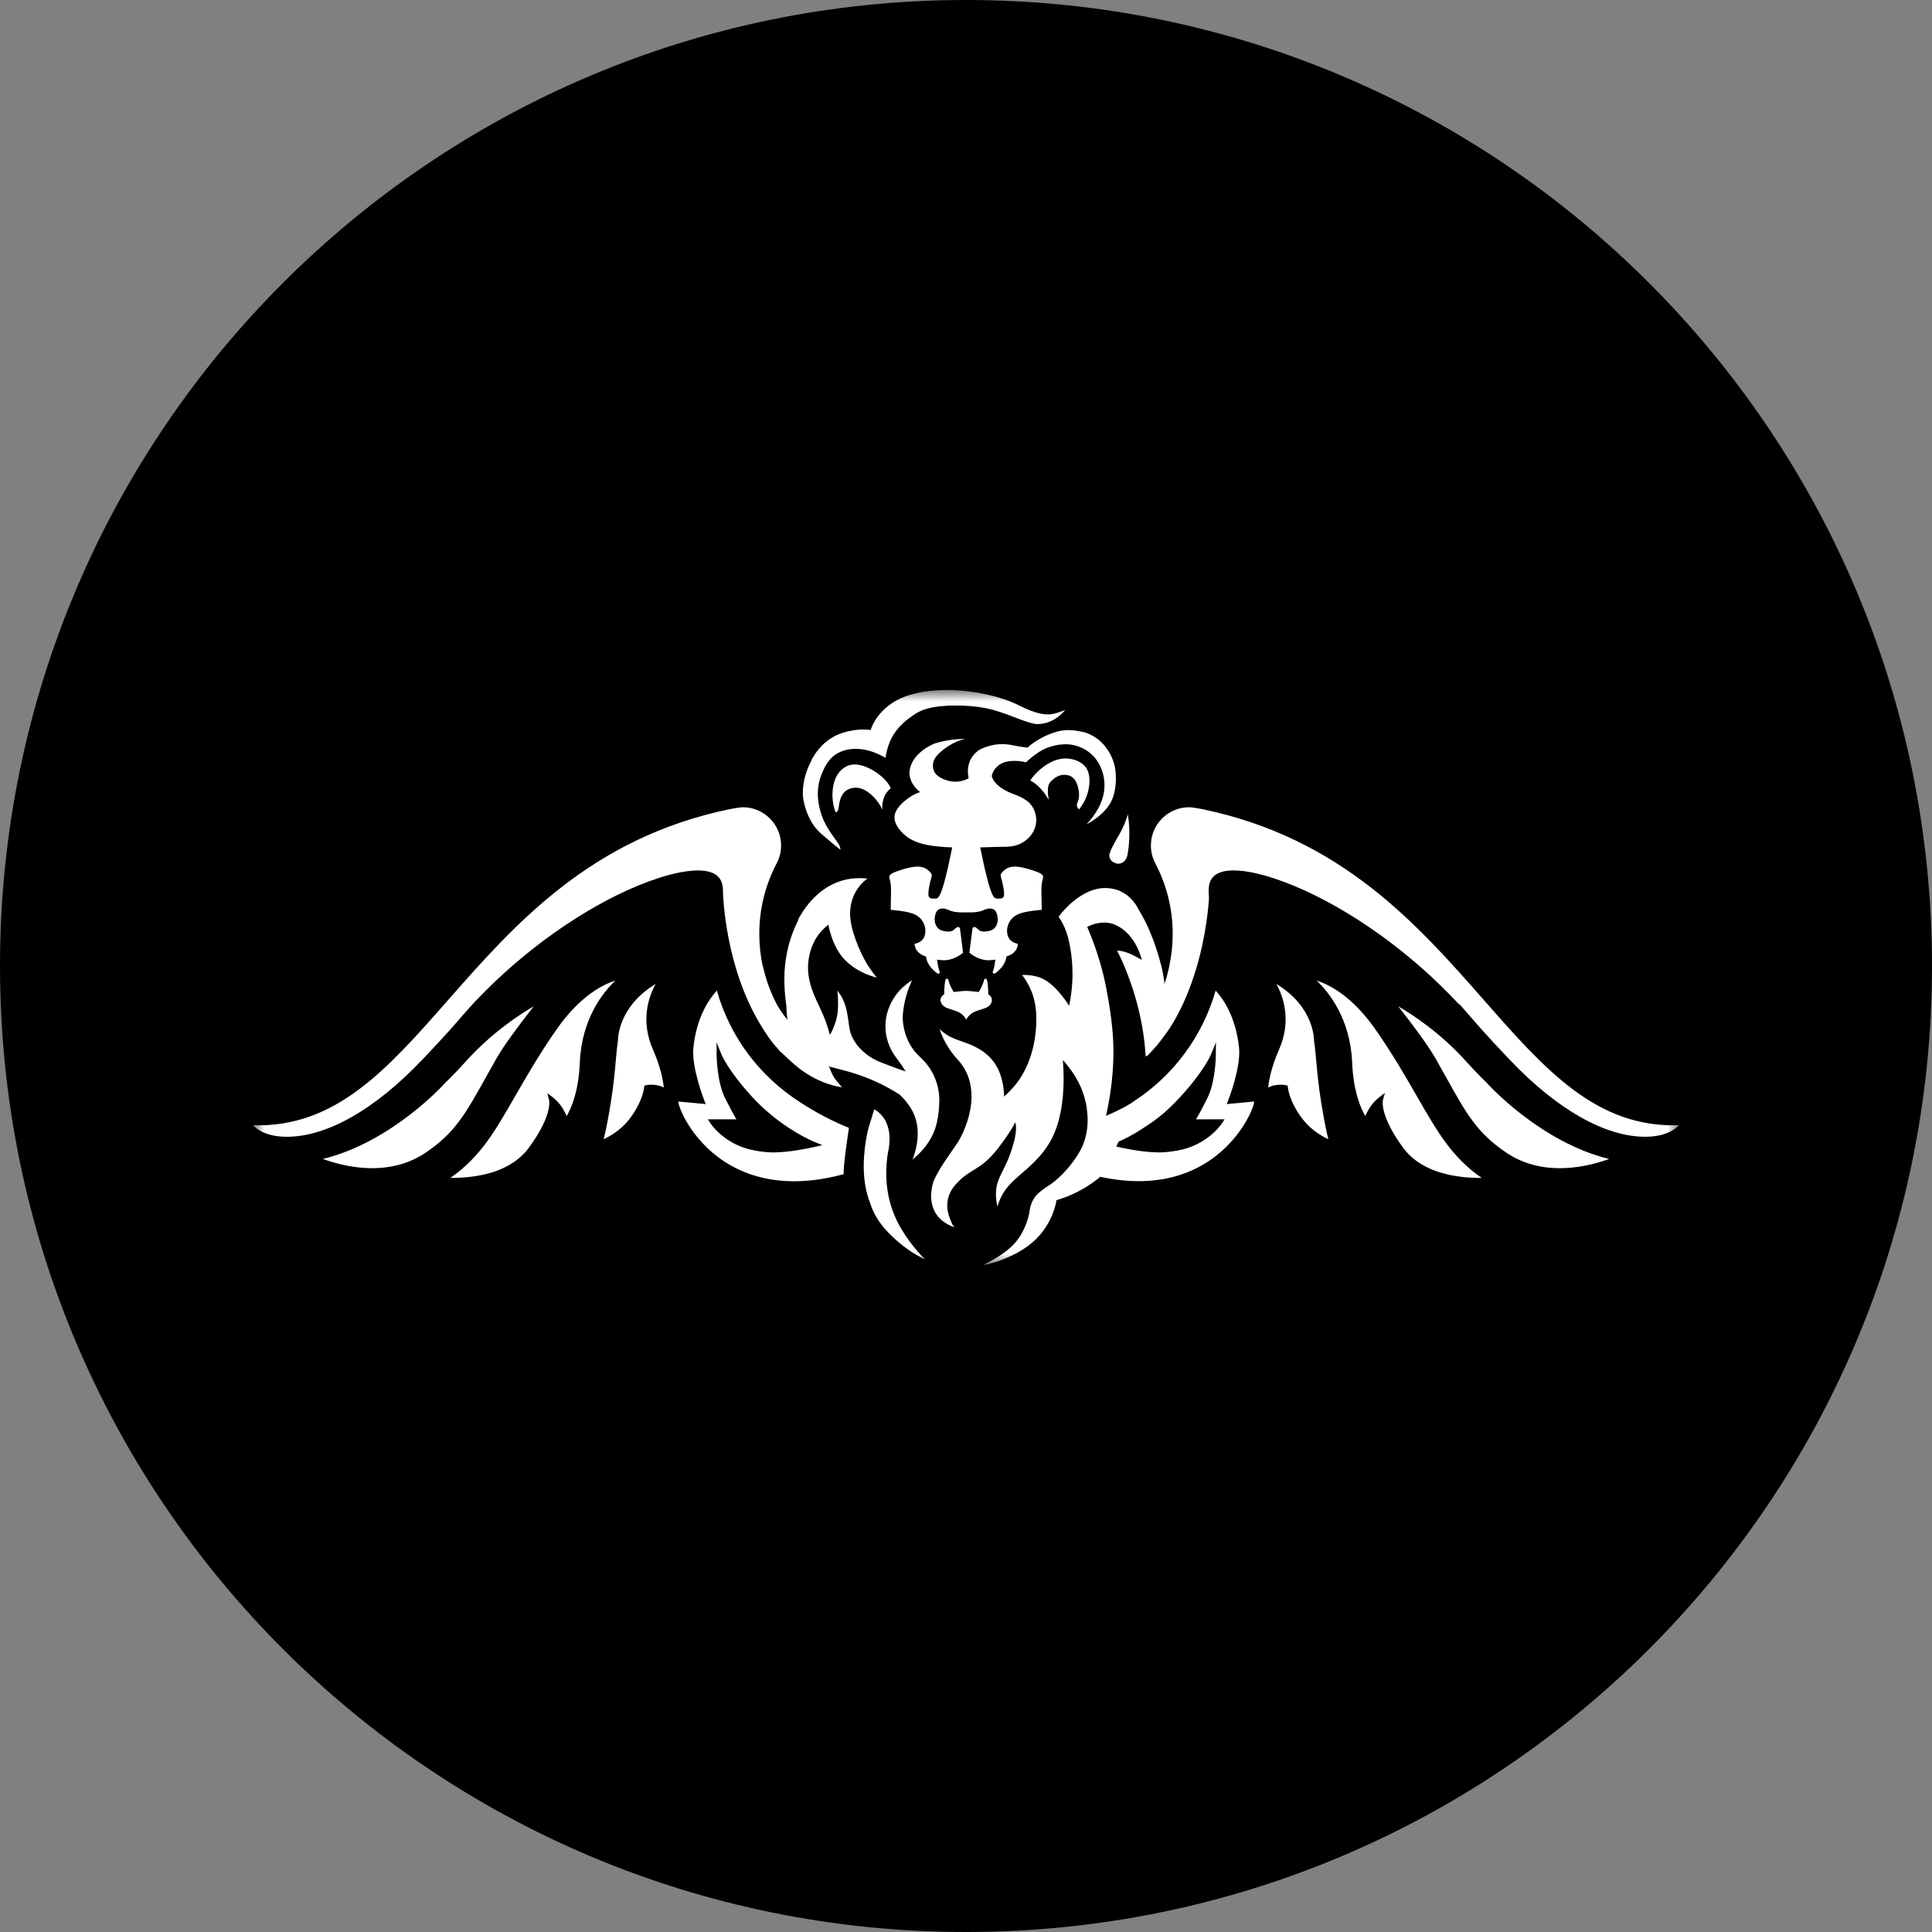
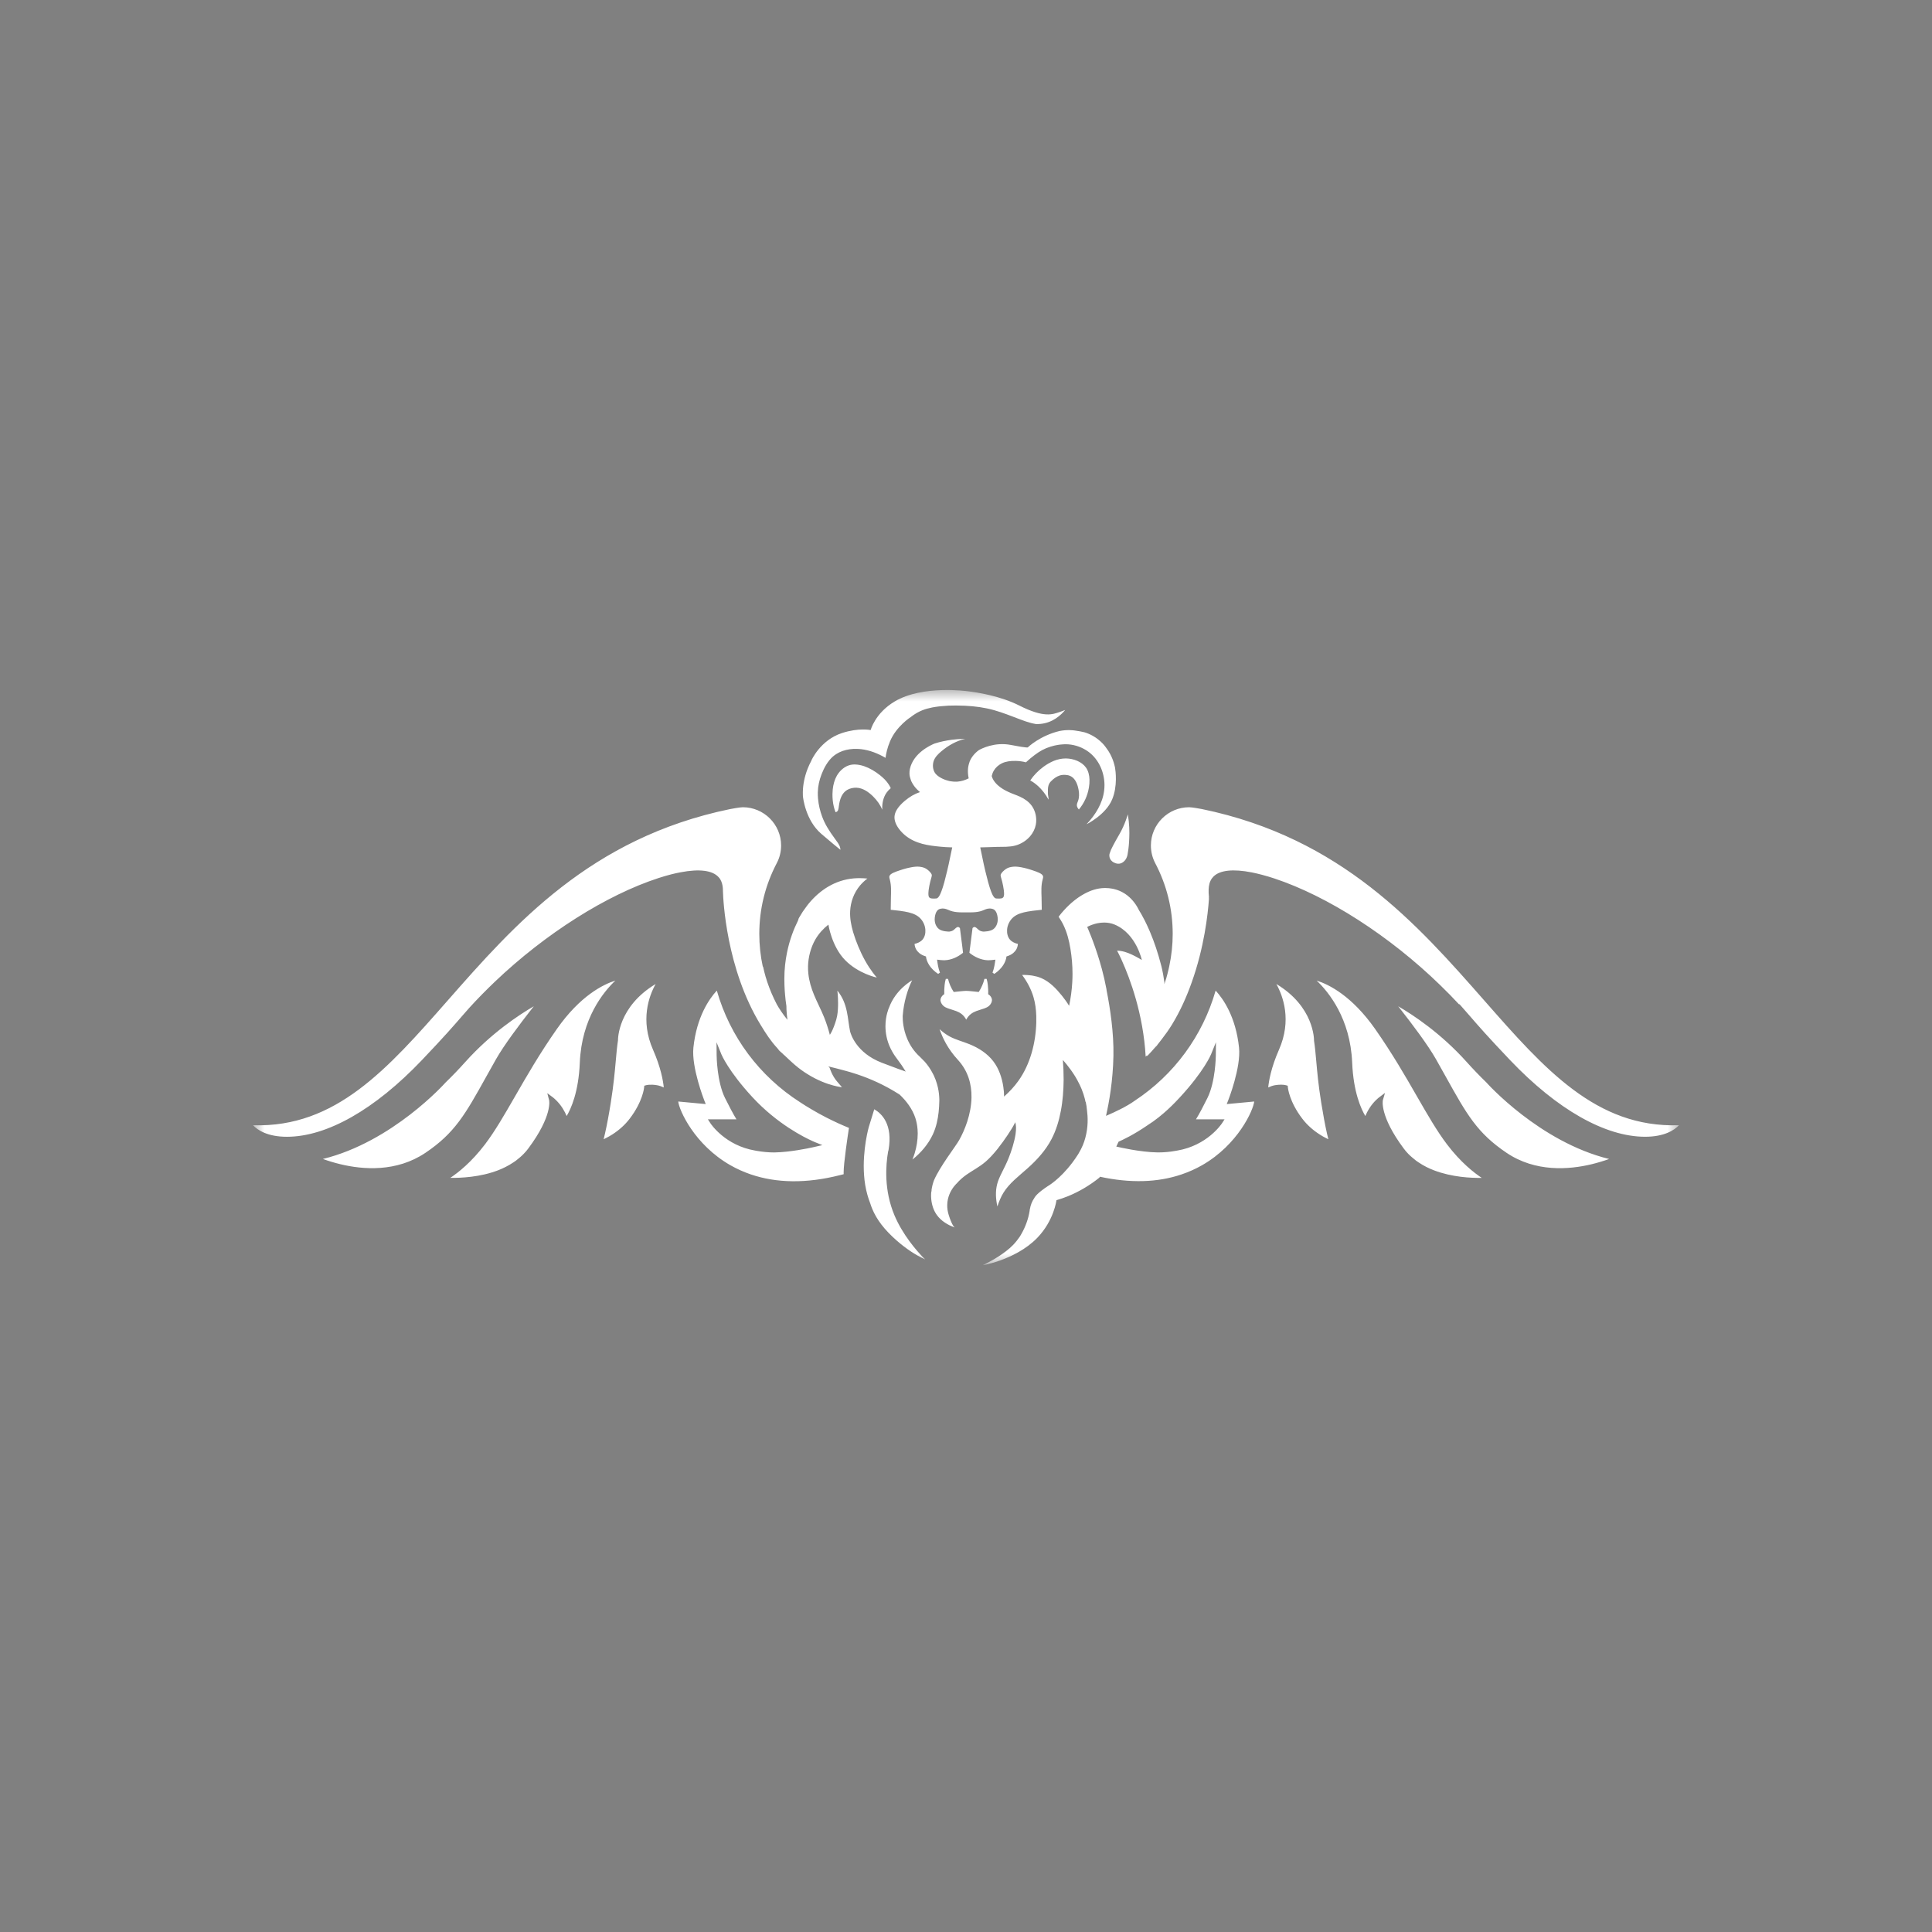
<svg xmlns="http://www.w3.org/2000/svg" width="84" height="84" viewBox="0 0 84 84" fill="none">
  <rect x="0" y="0" width="84" height="84" fill="#808080" stroke="none" />
  <g id="Group 8">
-     <path id="Oval" d="M42 84C65.196 84 84 65.196 84 42C84 18.804 65.196 0 42 0C18.804 0 0 18.804 0 42C0 65.196 18.804 84 42 84Z" fill="black" />
    <g id="Group 3">
      <mask id="mask0" mask-type="alpha" maskUnits="userSpaceOnUse" x="11" y="30" width="62" height="25">
        <path id="Clip 2" fill-rule="evenodd" clip-rule="evenodd" d="M11 30H73V55H11V30Z" fill="white" />
      </mask>
      <g mask="url(#mask0)">
        <path id="Fill 1" fill-rule="evenodd" clip-rule="evenodd" d="M57.444 47.941C57.319 47.163 57.269 46.591 57.228 46.131C57.199 45.807 57.175 45.526 57.132 45.252C57.132 45.172 57.129 43.766 55.494 42.783C55.787 43.313 56.171 44.362 55.607 45.642C55.266 46.415 55.167 46.998 55.14 47.281C55.223 47.241 55.328 47.201 55.437 47.182C55.535 47.166 55.62 47.16 55.69 47.16C55.826 47.16 55.904 47.182 55.917 47.185L55.988 47.206L55.995 47.281C55.995 47.287 56.049 47.891 56.625 48.643C56.825 48.904 57.077 49.132 57.374 49.322C57.423 49.354 57.471 49.382 57.514 49.408C57.565 49.436 57.612 49.461 57.655 49.483L57.714 49.512C57.728 49.518 57.741 49.525 57.754 49.531C57.737 49.464 57.716 49.38 57.693 49.277C57.611 48.909 57.527 48.459 57.444 47.941ZM48.534 49.851L48.599 49.865C48.638 49.874 49.57 50.093 50.323 50.105C50.34 50.105 50.357 50.105 50.375 50.105C50.597 50.105 50.857 50.083 51.083 50.042L51.183 50.025C52.489 49.804 53.108 48.873 53.133 48.834L53.242 48.666H51.999C52.141 48.44 52.334 48.065 52.497 47.739C52.847 47.034 52.862 45.933 52.862 45.887L52.867 45.316L52.652 45.845C52.65 45.852 52.351 46.571 51.306 47.703C51.111 47.914 50.571 48.498 49.885 48.929C49.28 49.346 48.787 49.572 48.635 49.638C48.602 49.708 48.568 49.779 48.534 49.851ZM73 48.923C72.799 49.135 72.368 49.424 71.527 49.424C69.788 49.424 67.703 48.241 65.656 46.092C64.651 45.036 64.196 44.507 64.191 44.501C64.092 44.389 63.993 44.276 63.893 44.158L63.454 43.658L63.439 43.67C63.182 43.393 62.913 43.118 62.619 42.833C60.421 40.695 57.721 38.96 55.401 38.192C55.225 38.134 55.049 38.082 54.861 38.032C54.711 37.993 54.565 37.958 54.428 37.931C53.613 37.771 53.035 37.833 52.759 38.112C52.735 38.137 52.713 38.163 52.696 38.186L52.678 38.209C52.661 38.235 52.647 38.262 52.633 38.289C52.559 38.443 52.544 38.619 52.549 38.814C52.552 38.874 52.557 38.934 52.563 39C52.562 39.011 52.561 39.025 52.56 39.037C52.561 39.052 52.562 39.066 52.563 39.081C52.516 39.762 52.354 41.2 51.812 42.716C51.593 43.335 51.314 43.964 50.951 44.555C50.819 44.77 50.669 44.98 50.509 45.187C50.475 45.23 50.441 45.274 50.407 45.318C50.373 45.36 50.342 45.403 50.307 45.445C50.306 45.453 50.304 45.462 50.303 45.469H50.288C50.288 45.469 50.264 45.495 50.225 45.535C50.112 45.666 49.996 45.796 49.872 45.921L49.873 45.884C49.868 45.888 49.864 45.892 49.86 45.896C49.848 45.907 49.837 45.918 49.825 45.928C49.821 45.933 49.817 45.937 49.812 45.941C49.707 44.067 49.117 42.519 48.789 41.79C48.773 41.753 48.757 41.715 48.741 41.68C48.706 41.605 48.672 41.536 48.639 41.469C48.596 41.386 48.569 41.336 48.569 41.336C48.579 41.336 48.587 41.335 48.597 41.335C48.603 41.335 48.609 41.336 48.616 41.336C48.624 41.336 48.633 41.337 48.643 41.337C48.657 41.339 48.671 41.34 48.686 41.341C48.697 41.343 48.706 41.343 48.718 41.345C48.736 41.347 48.756 41.351 48.775 41.355C48.785 41.357 48.795 41.359 48.806 41.361C48.837 41.367 48.87 41.376 48.906 41.386C48.907 41.386 48.908 41.386 48.909 41.387C48.956 41.401 49.006 41.418 49.062 41.44C49.264 41.519 49.477 41.638 49.641 41.736V41.736L49.644 41.738C49.644 41.738 49.639 41.713 49.628 41.673C49.621 41.648 49.612 41.616 49.6 41.578C49.565 41.467 49.505 41.306 49.413 41.129C49.237 40.791 48.941 40.4 48.465 40.2C48.426 40.185 48.388 40.171 48.35 40.159C48.338 40.156 48.325 40.154 48.313 40.15C48.287 40.144 48.262 40.137 48.236 40.132C48.222 40.129 48.206 40.127 48.192 40.126C48.169 40.122 48.147 40.118 48.125 40.117C48.109 40.114 48.093 40.114 48.078 40.114C48.057 40.112 48.037 40.111 48.016 40.111C48.006 40.111 47.996 40.112 47.987 40.112C47.949 40.112 47.911 40.114 47.875 40.118C47.865 40.119 47.854 40.12 47.845 40.121C47.803 40.126 47.762 40.132 47.723 40.14C47.716 40.141 47.71 40.143 47.704 40.144C47.67 40.151 47.638 40.159 47.608 40.167C47.598 40.17 47.59 40.172 47.582 40.175C47.548 40.185 47.516 40.195 47.487 40.206C47.483 40.207 47.48 40.209 47.475 40.209C47.449 40.219 47.426 40.229 47.404 40.238C47.397 40.24 47.392 40.243 47.387 40.245C47.364 40.255 47.344 40.264 47.328 40.272L47.325 40.273C47.309 40.281 47.297 40.287 47.287 40.293C47.284 40.294 47.283 40.295 47.281 40.296C47.275 40.299 47.269 40.302 47.269 40.302C47.269 40.303 47.551 40.919 47.815 41.806C47.827 41.847 47.839 41.891 47.85 41.932L47.851 41.932C47.851 41.932 47.86 41.962 47.874 42.016C47.885 42.053 47.895 42.088 47.906 42.126C47.981 42.404 48.05 42.702 48.108 43.012C48.108 43.016 48.11 43.03 48.112 43.055C48.267 43.833 48.429 44.904 48.41 45.903C48.389 46.992 48.223 47.926 48.087 48.516C48.487 48.346 48.988 48.108 49.333 47.86C49.334 47.859 49.334 47.858 49.335 47.858C51.048 46.731 52.291 45.035 52.853 43.069C53.182 43.425 53.73 44.206 53.871 45.548C53.962 46.41 53.407 47.825 53.401 47.839L53.336 48.004L54.531 47.892C54.492 48.265 53.83 49.767 52.264 50.662C51.987 50.82 51.689 50.954 51.379 51.059C50.336 51.416 49.139 51.448 47.823 51.162C47.814 51.175 47.806 51.189 47.797 51.203C47.387 51.532 46.929 51.806 46.439 52.007C46.273 52.074 46.105 52.132 45.933 52.182C45.933 52.182 45.827 53.066 45.098 53.82C44.123 54.829 42.487 55.062 42.773 54.987C42.773 54.987 42.773 54.987 42.773 54.986V54.987C42.773 54.987 42.805 54.972 42.858 54.946C43.077 54.836 43.67 54.518 44.049 54.127C44.157 54.015 44.253 53.892 44.338 53.768C44.357 53.738 44.374 53.708 44.391 53.679C44.495 53.501 44.572 53.331 44.627 53.178C44.662 53.082 44.69 52.993 44.71 52.915C44.766 52.702 44.776 52.565 44.776 52.565L44.779 52.567C44.807 52.396 44.871 52.228 44.976 52.08C44.977 52.077 44.979 52.071 44.98 52.069C45.032 51.978 45.152 51.87 45.27 51.776C45.32 51.736 45.37 51.7 45.414 51.668C45.493 51.612 45.552 51.574 45.554 51.573C45.554 51.571 45.554 51.57 45.555 51.569V51.572C45.555 51.572 46.071 51.285 46.63 50.541C46.712 50.431 46.796 50.311 46.879 50.18C46.891 50.161 46.901 50.141 46.912 50.121C47.041 49.907 47.128 49.692 47.185 49.483C47.321 48.992 47.297 48.547 47.262 48.288C47.252 48.155 47.232 48.024 47.203 47.897L47.198 47.92C47.189 47.876 47.181 47.832 47.17 47.787C47.153 47.717 47.132 47.647 47.109 47.576C47.087 47.506 47.061 47.437 47.033 47.367C47.005 47.295 46.97 47.223 46.937 47.152C46.905 47.086 46.872 47.022 46.84 46.963C46.816 46.921 46.793 46.879 46.769 46.838C46.756 46.817 46.744 46.797 46.731 46.776C46.619 46.596 46.494 46.425 46.372 46.274C46.318 46.207 46.265 46.143 46.212 46.085C46.233 46.36 46.246 46.651 46.245 46.948C46.244 47.059 46.241 47.172 46.236 47.285C46.227 47.51 46.208 47.736 46.178 47.961C46.163 48.072 46.146 48.184 46.125 48.294C46.042 48.736 45.912 49.16 45.715 49.533C45.457 50.025 45.085 50.431 44.672 50.8C44.295 51.137 43.882 51.443 43.624 51.865C43.514 52.047 43.431 52.25 43.365 52.455C43.347 52.376 43.332 52.295 43.322 52.213C43.311 52.131 43.304 52.048 43.302 51.966C43.301 51.883 43.303 51.801 43.312 51.72C43.322 51.639 43.335 51.559 43.355 51.482C43.443 51.144 43.649 50.853 43.849 50.362C43.978 50.045 44.104 49.645 44.154 49.314C44.169 49.204 44.178 49.101 44.175 49.011C44.172 48.93 44.159 48.86 44.142 48.792C44.053 48.976 43.941 49.155 43.807 49.354C43.549 49.737 43.209 50.199 42.863 50.499C42.58 50.745 42.292 50.883 42.028 51.069C41.871 51.179 41.723 51.307 41.596 51.455V51.454C41.596 51.454 41.54 51.505 41.468 51.598C41.349 51.754 41.189 52.029 41.184 52.392C41.182 52.459 41.187 52.529 41.197 52.601C41.208 52.674 41.224 52.749 41.249 52.827C41.38 53.241 41.472 53.342 41.51 53.367C41.211 53.264 40.918 53.084 40.733 52.827C40.59 52.628 40.511 52.383 40.489 52.135C40.48 52.052 40.479 51.969 40.484 51.886C40.486 51.853 40.492 51.821 40.496 51.788C40.497 51.797 40.498 51.8 40.499 51.801C40.499 51.801 40.499 51.8 40.499 51.8C40.501 51.799 40.501 51.795 40.502 51.787V51.779C40.503 51.766 40.503 51.751 40.503 51.728V51.727C40.523 51.588 40.558 51.453 40.606 51.322C40.865 50.717 41.538 49.86 41.702 49.571C41.944 49.143 42.225 48.448 42.239 47.72C42.248 47.154 42.099 46.569 41.643 46.075C41.538 45.961 41.445 45.847 41.362 45.732C41.319 45.674 41.281 45.617 41.244 45.56C41.134 45.389 41.045 45.219 40.973 45.058C40.926 44.95 40.886 44.845 40.851 44.746C40.984 44.867 41.127 44.976 41.282 45.06C41.553 45.207 41.86 45.282 42.152 45.401C42.553 45.563 42.932 45.807 43.189 46.146C43.432 46.464 43.566 46.864 43.624 47.263C43.645 47.401 43.656 47.538 43.656 47.677C43.886 47.472 44.099 47.245 44.278 46.994C44.794 46.27 45.032 45.351 45.056 44.45C45.058 44.356 45.058 44.262 45.055 44.168C45.047 43.888 45.011 43.612 44.932 43.345C44.83 43.003 44.655 42.677 44.44 42.39H44.441C44.471 42.389 44.501 42.388 44.531 42.388C44.554 42.388 44.577 42.39 44.6 42.391C44.628 42.392 44.657 42.393 44.685 42.395C44.727 42.397 44.768 42.402 44.81 42.407C44.837 42.411 44.863 42.413 44.891 42.418C44.936 42.425 44.979 42.436 45.023 42.447C45.046 42.452 45.069 42.456 45.091 42.462C45.156 42.481 45.219 42.503 45.281 42.53C45.281 42.53 45.282 42.53 45.282 42.53C45.637 42.685 45.922 42.982 46.169 43.288C46.283 43.431 46.389 43.576 46.483 43.731C46.554 43.397 46.6 43.056 46.62 42.714C46.627 42.592 46.631 42.47 46.631 42.348C46.631 41.981 46.6 41.614 46.54 41.25C46.482 40.897 46.395 40.547 46.24 40.226C46.21 40.162 46.176 40.1 46.14 40.039C46.105 39.977 46.067 39.917 46.027 39.858C46.027 39.858 46.067 39.803 46.137 39.717C46.167 39.682 46.202 39.641 46.243 39.595C46.279 39.555 46.317 39.513 46.361 39.468C46.402 39.425 46.449 39.38 46.497 39.335C46.564 39.274 46.635 39.211 46.712 39.15C46.735 39.131 46.759 39.113 46.783 39.095C46.852 39.043 46.925 38.992 47.001 38.945C47.046 38.917 47.092 38.889 47.14 38.864C47.405 38.719 47.703 38.614 48.023 38.61H48.024C48.033 38.609 48.043 38.609 48.052 38.609C48.08 38.609 48.104 38.612 48.129 38.613C48.158 38.614 48.187 38.614 48.215 38.617C48.244 38.62 48.272 38.625 48.3 38.629C48.325 38.633 48.353 38.636 48.378 38.641C48.405 38.646 48.431 38.654 48.458 38.66C48.482 38.666 48.506 38.672 48.529 38.679C48.555 38.687 48.58 38.696 48.604 38.705C48.625 38.714 48.647 38.72 48.668 38.729C48.692 38.739 48.715 38.751 48.738 38.761C48.757 38.77 48.777 38.78 48.795 38.79C48.818 38.801 48.839 38.814 48.86 38.828C48.877 38.838 48.894 38.847 48.911 38.858C48.931 38.872 48.95 38.886 48.97 38.9C48.985 38.911 49.002 38.922 49.016 38.933C49.035 38.949 49.052 38.964 49.069 38.979C49.083 38.99 49.097 39.002 49.109 39.013C49.126 39.029 49.142 39.045 49.159 39.061C49.17 39.073 49.182 39.084 49.192 39.095C49.208 39.112 49.222 39.127 49.237 39.144C49.246 39.155 49.257 39.167 49.266 39.178L49.267 39.179C49.281 39.195 49.292 39.211 49.305 39.227C49.314 39.237 49.322 39.248 49.33 39.258C49.338 39.268 49.344 39.278 49.351 39.288V39.288C49.356 39.295 49.361 39.302 49.366 39.309C49.372 39.318 49.379 39.327 49.385 39.336C49.396 39.351 49.404 39.366 49.414 39.381C49.42 39.39 49.425 39.4 49.43 39.408C49.439 39.422 49.445 39.434 49.454 39.447C49.458 39.456 49.463 39.465 49.467 39.472C49.476 39.486 49.481 39.5 49.488 39.512C49.49 39.517 49.494 39.522 49.496 39.526C49.501 39.538 49.505 39.546 49.51 39.555C49.512 39.56 49.515 39.566 49.517 39.57C49.517 39.57 49.524 39.582 49.538 39.603C49.575 39.661 49.657 39.796 49.763 40.006C49.826 40.129 49.898 40.28 49.974 40.455C49.989 40.492 50.005 40.529 50.021 40.568C50.175 40.935 50.339 41.402 50.483 41.961C50.487 41.979 50.493 41.996 50.497 42.015C50.509 42.063 50.519 42.11 50.53 42.157C50.545 42.227 50.559 42.297 50.571 42.364L50.624 42.7V42.79C50.652 42.708 50.68 42.626 50.705 42.54C50.74 42.416 50.775 42.287 50.806 42.151L50.839 42.002C50.937 41.542 50.987 41.072 50.987 40.606C50.987 39.518 50.728 38.477 50.219 37.513C50.099 37.277 50.039 37.024 50.039 36.759C50.039 35.842 50.786 35.097 51.705 35.097C51.825 35.097 52.208 35.167 52.264 35.178C58.321 36.429 61.625 40.19 64.541 43.508C67.15 46.477 69.401 49.04 72.985 48.923L73 48.923ZM64.63 47.069L64.626 47.064C64.333 46.78 64.044 46.48 63.766 46.17C62.645 44.92 61.434 44.124 60.791 43.751C60.82 43.788 60.849 43.826 60.88 43.865C61.396 44.522 62.084 45.434 62.435 46.054C62.589 46.327 62.73 46.582 62.863 46.818C63.769 48.446 64.223 49.262 65.505 50.124C66.758 50.968 68.209 50.858 69.205 50.618C69.456 50.557 69.709 50.481 69.962 50.391C66.936 49.649 64.654 47.096 64.63 47.069ZM62.912 49.753C62.474 49.176 62.071 48.475 61.604 47.663C61.102 46.789 60.532 45.8 59.787 44.737C58.776 43.297 57.781 42.803 57.245 42.634C57.767 43.129 58.71 44.282 58.79 46.201C58.844 47.491 59.179 48.217 59.362 48.523C59.399 48.434 59.454 48.32 59.539 48.185C59.722 47.893 59.946 47.723 59.956 47.715L60.217 47.518L60.125 47.833C60.124 47.838 59.966 48.506 61.035 49.94C61.09 50.015 61.155 50.09 61.237 50.176C61.289 50.229 61.345 50.278 61.401 50.326C61.455 50.373 61.509 50.419 61.566 50.462C61.591 50.48 61.616 50.497 61.641 50.514L61.67 50.534C61.789 50.614 61.909 50.684 62.025 50.742C62.132 50.795 62.24 50.843 62.345 50.883C63.125 51.182 63.961 51.221 64.423 51.212C64.079 50.984 63.5 50.529 62.912 49.753ZM21.565 46.054C21.916 45.435 22.604 44.522 23.119 43.865C23.15 43.825 23.18 43.787 23.209 43.751C22.566 44.124 21.355 44.92 20.233 46.17C19.956 46.48 19.666 46.781 19.374 47.064L19.369 47.069C19.346 47.096 17.064 49.649 14.038 50.39C14.291 50.481 14.544 50.556 14.795 50.617C15.791 50.858 17.241 50.967 18.495 50.124C19.776 49.263 20.231 48.446 21.137 46.818C21.269 46.581 21.411 46.327 21.565 46.054ZM28.506 42.783C26.871 43.766 26.868 45.17 26.869 45.234C26.825 45.526 26.8 45.806 26.772 46.131C26.731 46.591 26.68 47.163 26.556 47.941C26.474 48.459 26.389 48.909 26.306 49.277C26.283 49.38 26.263 49.464 26.245 49.531C26.259 49.525 26.272 49.518 26.286 49.512L26.343 49.483C26.388 49.461 26.435 49.435 26.485 49.407C26.529 49.382 26.577 49.354 26.625 49.323C26.922 49.132 27.175 48.904 27.375 48.642C27.951 47.891 28.005 47.287 28.005 47.281L28.012 47.206L28.083 47.185C28.102 47.179 28.272 47.134 28.563 47.183C28.671 47.2 28.776 47.241 28.86 47.281C28.832 46.998 28.733 46.414 28.393 45.642C27.829 44.362 28.212 43.312 28.506 42.783ZM24.213 44.737C23.468 45.8 22.899 46.789 22.396 47.663C21.929 48.474 21.525 49.176 21.088 49.753C20.499 50.529 19.921 50.984 19.577 51.212C20.039 51.217 20.876 51.182 21.654 50.883C21.759 50.843 21.868 50.795 21.974 50.741C22.091 50.684 22.21 50.613 22.33 50.533L22.359 50.513C22.384 50.497 22.409 50.48 22.433 50.462C22.491 50.419 22.545 50.373 22.6 50.326C22.655 50.278 22.71 50.229 22.762 50.175C22.845 50.09 22.91 50.015 22.965 49.94C24.035 48.505 23.876 47.837 23.874 47.831L23.795 47.529L24.044 47.715C24.053 47.723 24.278 47.894 24.461 48.185C24.545 48.32 24.601 48.434 24.637 48.523C24.821 48.216 25.156 47.49 25.209 46.201C25.289 44.282 26.233 43.129 26.755 42.634C26.219 42.803 25.223 43.297 24.213 44.737ZM35.756 49.788L35.437 49.66C35.435 49.659 35.397 49.643 35.332 49.614C34.992 49.463 33.799 48.878 32.714 47.703C31.668 46.571 31.37 45.852 31.367 45.845L31.153 45.316L31.158 45.887C31.159 45.933 31.173 47.035 31.522 47.739C31.685 48.065 31.879 48.44 32.02 48.667H30.778L30.886 48.834C30.912 48.874 31.531 49.804 32.834 50.025L32.919 50.04C33.16 50.082 33.421 50.106 33.645 50.106C33.662 50.106 33.679 50.106 33.696 50.105C34.336 50.094 35.12 49.932 35.345 49.882L35.756 49.788ZM36.911 49.039C36.859 49.376 36.677 50.596 36.68 50.976C36.68 51 36.68 51.026 36.681 51.053L36.507 51.096C35.073 51.459 33.772 51.446 32.641 51.06C32.331 50.954 32.033 50.82 31.756 50.662C30.189 49.767 29.528 48.266 29.488 47.892L30.684 48.003L30.619 47.84C30.614 47.825 30.058 46.41 30.148 45.547C30.289 44.206 30.838 43.426 31.166 43.069C31.739 45.074 33.016 46.791 34.791 47.926C34.946 48.029 35.108 48.13 35.285 48.233C35.491 48.356 35.705 48.474 35.92 48.584C36.102 48.677 36.282 48.764 36.456 48.843C36.612 48.914 36.764 48.979 36.911 49.039ZM38.892 52.845C38.427 51.747 38.51 50.66 38.613 50.069C38.619 50.048 38.624 50.027 38.631 50.006C38.828 48.881 38.331 48.411 38.011 48.229L37.772 49.006C37.772 49.006 37.756 49.062 37.734 49.156C37.635 49.579 37.395 50.834 37.714 51.953C37.732 52.017 37.75 52.08 37.772 52.142C37.795 52.208 37.815 52.265 37.835 52.316C37.86 52.395 37.887 52.472 37.918 52.547C38.117 53.031 38.457 53.472 38.988 53.938C39.401 54.298 39.809 54.569 40.224 54.757C40.194 54.727 40.153 54.686 40.108 54.641C39.857 54.379 39.252 53.697 38.892 52.845ZM39.795 48.599C39.849 48.762 39.881 48.932 39.894 49.105C39.898 49.163 39.901 49.221 39.901 49.279C39.901 49.57 39.853 49.866 39.768 50.144C39.739 50.236 39.707 50.327 39.672 50.415C40.034 50.127 40.352 49.757 40.549 49.341C40.551 49.337 40.554 49.332 40.556 49.328C40.632 49.165 40.688 48.996 40.73 48.822C40.803 48.518 40.833 48.199 40.84 47.866C40.84 47.846 40.84 47.82 40.84 47.791C40.837 47.675 40.826 47.495 40.778 47.281C40.753 47.173 40.72 47.057 40.675 46.937C40.652 46.876 40.627 46.815 40.597 46.752C40.58 46.717 40.56 46.682 40.541 46.647C40.499 46.566 40.451 46.485 40.395 46.404C40.34 46.322 40.277 46.241 40.206 46.16C40.174 46.125 40.136 46.09 40.102 46.055C40.067 46.02 40.035 45.983 39.997 45.949C39.73 45.708 39.558 45.433 39.447 45.171C39.401 45.062 39.365 44.957 39.337 44.856C39.311 44.756 39.291 44.661 39.277 44.576C39.251 44.404 39.247 44.269 39.248 44.196C39.248 44.158 39.25 44.136 39.25 44.136H39.25L39.252 44.136C39.256 44.068 39.263 44 39.272 43.931C39.29 43.793 39.315 43.654 39.346 43.517C39.409 43.245 39.494 42.984 39.587 42.771C39.611 42.718 39.634 42.669 39.658 42.622C39.658 42.622 38.936 43.014 38.647 43.829L38.646 43.827C38.646 43.827 38.609 43.907 38.573 44.046C38.554 44.116 38.535 44.2 38.521 44.295C38.507 44.392 38.498 44.5 38.498 44.618C38.498 44.758 38.512 44.913 38.546 45.077C38.581 45.24 38.637 45.413 38.723 45.589C38.761 45.667 38.804 45.744 38.853 45.823C38.895 45.89 38.94 45.956 38.992 46.023C39.072 46.128 39.143 46.228 39.208 46.322C39.272 46.416 39.329 46.505 39.379 46.589C39.275 46.553 39.152 46.509 39.009 46.458C38.999 46.454 38.988 46.45 38.979 46.446C38.798 46.38 38.588 46.301 38.34 46.206C37.232 45.779 36.99 44.962 36.961 44.846C36.845 44.302 36.879 43.651 36.407 43.069C36.407 43.069 36.438 43.315 36.438 43.616C36.439 43.792 36.429 43.988 36.398 44.164C36.387 44.222 36.374 44.28 36.359 44.332C36.214 44.82 36.08 44.992 36.08 44.992C36.011 44.73 35.928 44.47 35.827 44.22C35.693 43.89 35.526 43.577 35.394 43.258C35.27 42.957 35.177 42.649 35.145 42.327C35.133 42.219 35.129 42.11 35.132 41.998C35.144 41.61 35.249 41.196 35.449 40.848C35.595 40.596 35.792 40.378 36.018 40.2C36.018 40.2 36.156 41.139 36.738 41.738C37.321 42.338 38.121 42.502 38.121 42.502V42.501C38.061 42.432 38.004 42.361 37.949 42.287C37.894 42.213 37.841 42.138 37.79 42.06C37.54 41.677 37.343 41.249 37.195 40.839C37.157 40.734 37.123 40.63 37.092 40.526C37.002 40.216 36.948 39.914 36.963 39.613C36.983 39.218 37.12 38.826 37.392 38.5C37.484 38.392 37.59 38.29 37.713 38.198C37.606 38.187 37.499 38.182 37.391 38.181C37.385 38.181 37.379 38.18 37.372 38.18C37.286 38.18 37.202 38.184 37.117 38.191H37.115C36.319 38.263 35.66 38.682 35.159 39.289V39.288C35.159 39.288 35.155 39.294 35.148 39.303C35.146 39.305 35.145 39.306 35.144 39.308C35.132 39.323 35.111 39.349 35.087 39.381L35.087 39.382C35.069 39.406 35.051 39.432 35.033 39.456C34.989 39.517 34.943 39.578 34.9 39.641C34.864 39.697 34.83 39.757 34.794 39.815C34.774 39.85 34.751 39.883 34.732 39.917L34.731 39.918C34.731 39.92 34.715 39.963 34.692 40.034C34.517 40.383 34.334 40.847 34.219 41.41C34.148 41.757 34.102 42.14 34.102 42.559C34.102 42.651 34.104 42.74 34.107 42.829C34.108 42.845 34.108 42.86 34.109 42.876C34.113 43.004 34.122 43.126 34.133 43.245C34.14 43.331 34.149 43.416 34.158 43.497C34.169 43.58 34.179 43.659 34.191 43.736C34.191 43.736 34.187 43.971 34.236 44.34C34.013 44.064 33.865 43.83 33.777 43.674C33.742 43.606 33.71 43.542 33.679 43.477L33.649 43.416C33.502 43.103 33.38 42.783 33.287 42.464C33.244 42.317 33.207 42.168 33.175 42.019C33.173 42.024 33.17 42.028 33.166 42.033C33.065 41.567 33.013 41.089 33.013 40.606C33.013 39.518 33.272 38.477 33.782 37.509C33.901 37.277 33.961 37.024 33.961 36.76C33.961 35.843 33.214 35.097 32.295 35.097C32.177 35.097 31.791 35.167 31.736 35.179C25.679 36.43 22.374 40.19 19.458 43.508C16.846 46.481 14.595 49.032 11.014 48.924L11 48.923C11.201 49.135 11.631 49.425 12.473 49.425C14.212 49.425 16.296 48.241 18.344 46.091C19.341 45.045 19.803 44.507 19.808 44.501C19.907 44.389 20.006 44.276 20.105 44.16L20.407 43.816C20.754 43.435 21.129 43.053 21.522 42.678C23.71 40.593 26.37 38.909 28.638 38.174C28.823 38.114 29.005 38.061 29.177 38.017C29.319 37.981 29.455 37.95 29.587 37.926C30.402 37.77 30.973 37.841 31.238 38.132C31.268 38.165 31.288 38.186 31.302 38.21C31.326 38.248 31.345 38.284 31.361 38.322C31.412 38.443 31.434 38.58 31.433 38.768C31.443 39.099 31.568 42.106 33.072 44.563C33.33 44.984 33.506 45.256 33.803 45.579C33.832 45.615 33.858 45.65 33.888 45.686C33.933 45.725 33.982 45.77 34.032 45.814C34.049 45.831 34.064 45.847 34.082 45.865C34.09 45.871 34.098 45.873 34.104 45.88C34.171 45.941 34.239 46.005 34.312 46.076C34.392 46.153 34.479 46.228 34.565 46.304C34.743 46.456 34.92 46.584 35.092 46.691C35.541 46.974 35.948 47.12 36.227 47.194C36.462 47.257 36.607 47.27 36.607 47.27L36.39 47.017C36.172 46.765 36.071 46.424 36.071 46.424C36.052 46.405 36.033 46.385 36.014 46.365C36.24 46.421 36.502 46.483 36.795 46.566C36.842 46.578 36.889 46.592 36.937 46.606C36.983 46.62 37.03 46.634 37.078 46.649C37.142 46.669 37.206 46.689 37.272 46.711C37.82 46.894 38.446 47.162 39.115 47.591C39.413 47.874 39.667 48.215 39.795 48.599ZM48.239 37.127C48.235 37.147 48.188 37.373 48.428 37.5C48.667 37.626 48.826 37.503 48.903 37.417C48.961 37.354 49.004 37.257 49.022 37.166C49.049 37.024 49.075 36.838 49.09 36.606C49.097 36.488 49.102 36.36 49.103 36.22C49.105 36.05 49.093 35.875 49.077 35.711C49.065 35.602 49.051 35.499 49.037 35.405C49.037 35.405 48.911 35.858 48.668 36.273C48.417 36.703 48.312 36.93 48.305 36.945C48.272 37.028 48.248 37.094 48.239 37.127ZM46.07 31.782C45.214 31.986 44.692 32.49 44.692 32.49C44.692 32.49 44.737 32.543 43.95 32.389C43.241 32.251 42.665 32.553 42.558 32.615C42.383 32.743 42.236 32.915 42.157 33.115C42.154 33.123 42.152 33.132 42.15 33.14C42.111 33.247 42.089 33.36 42.084 33.474C42.079 33.598 42.091 33.722 42.117 33.841C41.969 33.917 41.806 33.968 41.641 33.983C41.592 33.988 41.545 33.987 41.497 33.985C41.475 33.984 41.455 33.983 41.434 33.981C41.4 33.978 41.366 33.973 41.332 33.968C41.312 33.964 41.292 33.961 41.272 33.957C41.235 33.949 41.2 33.938 41.164 33.927C41.147 33.921 41.13 33.917 41.113 33.911C41.062 33.893 41.01 33.872 40.96 33.847C40.829 33.783 40.704 33.698 40.633 33.576C40.613 33.541 40.598 33.503 40.587 33.464C40.575 33.424 40.568 33.383 40.564 33.342C40.561 33.3 40.562 33.257 40.567 33.215C40.571 33.174 40.58 33.133 40.592 33.094C40.65 32.92 40.784 32.787 40.926 32.667C41.003 32.602 41.083 32.541 41.165 32.484C41.248 32.428 41.332 32.376 41.419 32.33C41.593 32.237 41.776 32.167 41.966 32.124C41.94 32.124 41.914 32.126 41.888 32.127C41.719 32.13 41.551 32.142 41.382 32.164C41.129 32.198 40.874 32.25 40.631 32.329C40.473 32.393 39.715 32.733 39.562 33.428C39.545 33.503 39.539 33.574 39.542 33.643C39.547 33.736 39.569 33.82 39.598 33.9C39.607 33.923 39.613 33.948 39.623 33.97C39.625 33.974 39.628 33.978 39.63 33.982C39.763 34.265 40.001 34.438 40.001 34.438C39.76 34.518 39.547 34.645 39.341 34.818C39.125 35 38.917 35.233 38.893 35.483C38.874 35.67 38.957 35.867 39.088 36.041C39.166 36.145 39.261 36.242 39.361 36.325C39.809 36.688 40.356 36.763 40.892 36.813C41.04 36.827 41.187 36.839 41.401 36.843C41.345 37.121 41.294 37.363 41.247 37.575C41.224 37.681 41.201 37.78 41.179 37.872C41.136 38.055 41.097 38.21 41.061 38.341C41.043 38.406 41.026 38.466 41.009 38.52C41.001 38.547 40.992 38.573 40.985 38.598C40.946 38.72 40.91 38.811 40.879 38.877C40.867 38.904 40.855 38.927 40.843 38.946C40.775 39.064 40.725 39.065 40.679 39.066C40.638 39.067 40.603 39.069 40.57 39.069C40.563 39.068 40.557 39.068 40.551 39.067C40.527 39.067 40.506 39.065 40.487 39.061C40.478 39.06 40.471 39.057 40.464 39.055C40.448 39.05 40.434 39.043 40.422 39.034C40.417 39.03 40.411 39.027 40.407 39.022C40.392 39.006 40.381 38.987 40.374 38.959C40.37 38.942 40.367 38.923 40.366 38.901C40.364 38.88 40.364 38.856 40.365 38.831C40.366 38.793 40.369 38.752 40.374 38.709C40.389 38.582 40.419 38.442 40.444 38.34C40.455 38.296 40.465 38.259 40.474 38.228C40.483 38.197 40.49 38.171 40.496 38.149C40.509 38.105 40.515 38.076 40.513 38.049C40.511 38.032 40.507 38.016 40.497 37.998C40.464 37.934 40.373 37.842 40.285 37.783C40.212 37.736 40.142 37.711 40.051 37.694C40.031 37.69 40.009 37.687 39.986 37.685C39.981 37.684 39.977 37.683 39.973 37.683C39.95 37.68 39.924 37.679 39.895 37.679C39.893 37.679 39.892 37.678 39.89 37.678C39.885 37.678 39.879 37.679 39.873 37.679C39.859 37.679 39.845 37.68 39.829 37.681C39.819 37.681 39.81 37.682 39.8 37.683C39.783 37.684 39.766 37.686 39.748 37.688C39.736 37.69 39.726 37.691 39.715 37.692C39.694 37.695 39.671 37.699 39.648 37.703C39.637 37.705 39.627 37.706 39.616 37.709C39.581 37.715 39.543 37.722 39.502 37.732C39.426 37.749 39.34 37.771 39.248 37.8C39.215 37.81 39.179 37.822 39.145 37.833C38.914 37.91 38.697 37.982 38.67 38.098C38.659 38.141 38.675 38.191 38.688 38.24C38.723 38.375 38.737 38.507 38.74 38.638C38.744 38.768 38.738 38.898 38.735 39.028C38.73 39.203 38.73 39.38 38.727 39.556C39.084 39.593 39.208 39.609 39.335 39.633C39.557 39.673 39.787 39.732 39.956 39.875C40.112 40.006 40.217 40.207 40.233 40.419C40.245 40.578 40.207 40.742 40.108 40.855C40.022 40.953 39.891 41.012 39.763 41.039C39.769 41.124 39.791 41.198 39.825 41.264C39.86 41.33 39.908 41.386 39.964 41.434C40.038 41.498 40.13 41.546 40.259 41.585C40.286 41.822 40.44 42.111 40.788 42.343C40.814 42.325 40.84 42.307 40.867 42.289C40.791 42.09 40.767 41.907 40.742 41.724C40.793 41.731 40.845 41.738 40.896 41.742C40.911 41.744 40.928 41.744 40.944 41.745C40.974 41.747 41.006 41.75 41.036 41.75C41.049 41.75 41.061 41.75 41.072 41.75C41.362 41.74 41.65 41.608 41.871 41.425C41.861 41.338 41.849 41.252 41.84 41.165C41.807 40.904 41.774 40.637 41.736 40.351C41.718 40.332 41.694 40.314 41.671 40.306C41.664 40.304 41.657 40.303 41.649 40.303C41.643 40.303 41.637 40.307 41.63 40.309C41.623 40.311 41.616 40.312 41.609 40.315C41.598 40.32 41.587 40.327 41.577 40.335C41.571 40.34 41.565 40.344 41.558 40.349C41.545 40.361 41.531 40.373 41.518 40.386C41.498 40.404 41.479 40.422 41.458 40.438C41.432 40.457 41.407 40.47 41.379 40.48C41.374 40.482 41.369 40.484 41.364 40.486C41.338 40.494 41.31 40.5 41.284 40.503C41.278 40.503 41.273 40.503 41.268 40.503C41.251 40.504 41.233 40.504 41.217 40.503C41.174 40.501 41.13 40.497 41.088 40.49H41.087C40.994 40.474 40.902 40.451 40.83 40.398C40.756 40.345 40.703 40.262 40.671 40.175C40.651 40.116 40.64 40.055 40.638 39.993C40.636 39.931 40.644 39.867 40.657 39.804C40.679 39.706 40.717 39.608 40.791 39.553C40.814 39.536 40.843 39.525 40.871 39.516C40.88 39.513 40.889 39.512 40.897 39.51C40.92 39.505 40.943 39.502 40.967 39.501C40.975 39.501 40.984 39.5 40.993 39.5C41.024 39.501 41.054 39.504 41.084 39.51C41.167 39.528 41.238 39.567 41.314 39.595C41.439 39.641 41.575 39.659 41.709 39.665C41.755 39.668 41.801 39.668 41.846 39.669C41.874 39.669 41.904 39.669 41.933 39.669C41.959 39.669 41.984 39.669 42.009 39.669C42.036 39.669 42.061 39.669 42.086 39.669C42.115 39.669 42.145 39.669 42.173 39.669C42.219 39.668 42.265 39.668 42.31 39.665C42.445 39.659 42.581 39.641 42.705 39.595C42.782 39.567 42.853 39.528 42.936 39.51C42.965 39.504 42.996 39.501 43.026 39.5C43.036 39.5 43.044 39.501 43.053 39.501C43.077 39.502 43.1 39.505 43.122 39.509C43.13 39.512 43.14 39.513 43.148 39.516C43.177 39.525 43.204 39.536 43.228 39.553C43.302 39.608 43.34 39.706 43.362 39.804C43.376 39.867 43.382 39.931 43.381 39.993C43.379 40.055 43.368 40.116 43.347 40.175C43.317 40.262 43.262 40.345 43.19 40.398C43.118 40.451 43.025 40.474 42.932 40.49H42.931C42.889 40.497 42.846 40.501 42.803 40.503C42.786 40.504 42.769 40.504 42.752 40.503C42.746 40.503 42.741 40.503 42.736 40.503C42.708 40.5 42.682 40.494 42.656 40.486C42.65 40.484 42.645 40.482 42.64 40.48C42.614 40.47 42.586 40.457 42.562 40.438C42.541 40.422 42.522 40.404 42.502 40.386C42.488 40.373 42.475 40.361 42.461 40.349C42.455 40.344 42.449 40.34 42.442 40.335C42.431 40.327 42.421 40.32 42.41 40.315C42.404 40.312 42.397 40.311 42.39 40.309C42.383 40.307 42.377 40.303 42.37 40.303C42.363 40.303 42.356 40.304 42.348 40.306C42.325 40.314 42.303 40.332 42.284 40.351C42.245 40.637 42.212 40.904 42.181 41.165C42.17 41.252 42.16 41.338 42.148 41.425C42.37 41.608 42.658 41.74 42.947 41.75C42.959 41.75 42.97 41.75 42.983 41.75C43.014 41.75 43.045 41.747 43.077 41.745C43.092 41.744 43.108 41.744 43.123 41.742C43.175 41.738 43.226 41.731 43.277 41.724C43.252 41.907 43.227 42.09 43.153 42.289C43.179 42.307 43.205 42.325 43.232 42.343C43.579 42.111 43.734 41.822 43.76 41.585C43.89 41.546 43.98 41.498 44.056 41.434C44.112 41.386 44.159 41.33 44.195 41.264C44.229 41.198 44.251 41.124 44.256 41.039C44.129 41.012 43.998 40.953 43.912 40.855C43.812 40.742 43.775 40.578 43.786 40.419C43.801 40.207 43.908 40.006 44.063 39.875C44.233 39.732 44.462 39.673 44.684 39.633C44.811 39.609 44.936 39.593 45.294 39.556C45.289 39.38 45.29 39.203 45.285 39.028C45.281 38.898 45.275 38.768 45.279 38.638C45.282 38.507 45.295 38.375 45.332 38.24C45.345 38.191 45.36 38.141 45.35 38.098C45.322 37.982 45.105 37.91 44.874 37.833C44.84 37.822 44.805 37.81 44.771 37.8C44.679 37.771 44.594 37.749 44.517 37.732C44.476 37.722 44.438 37.715 44.403 37.708C44.392 37.706 44.382 37.705 44.373 37.703C44.349 37.699 44.325 37.695 44.304 37.692C44.294 37.691 44.283 37.69 44.272 37.688C44.254 37.686 44.236 37.684 44.219 37.683C44.21 37.682 44.199 37.681 44.19 37.681C44.175 37.68 44.16 37.679 44.146 37.679C44.141 37.679 44.135 37.678 44.13 37.678C44.128 37.678 44.126 37.679 44.123 37.679C44.096 37.679 44.07 37.68 44.047 37.683C44.042 37.683 44.038 37.684 44.034 37.685C44.011 37.687 43.989 37.69 43.969 37.694C43.877 37.711 43.806 37.736 43.735 37.783C43.646 37.842 43.556 37.934 43.522 37.998C43.513 38.016 43.507 38.032 43.506 38.049C43.504 38.076 43.511 38.105 43.523 38.149C43.529 38.171 43.537 38.197 43.545 38.228C43.554 38.259 43.564 38.296 43.575 38.34C43.6 38.442 43.63 38.582 43.645 38.709C43.651 38.752 43.654 38.793 43.655 38.831C43.657 38.881 43.654 38.925 43.645 38.959C43.639 38.987 43.627 39.006 43.612 39.022C43.608 39.027 43.602 39.03 43.598 39.034C43.585 39.043 43.572 39.051 43.556 39.055C43.549 39.057 43.541 39.06 43.533 39.061C43.514 39.065 43.492 39.067 43.468 39.067C43.462 39.068 43.456 39.068 43.45 39.069C43.417 39.069 43.381 39.067 43.34 39.066C43.295 39.065 43.244 39.064 43.176 38.946C43.164 38.927 43.153 38.904 43.14 38.877C43.109 38.811 43.074 38.72 43.035 38.598C43.026 38.573 43.019 38.547 43.011 38.52C42.994 38.466 42.977 38.406 42.959 38.341C42.923 38.21 42.883 38.055 42.84 37.872C42.819 37.78 42.796 37.681 42.772 37.575C42.725 37.363 42.674 37.121 42.619 36.843C42.917 36.841 43.138 36.824 43.361 36.821C43.627 36.816 43.898 36.831 44.154 36.76C44.395 36.694 44.623 36.552 44.788 36.359C44.912 36.214 45 36.041 45.036 35.853C45.049 35.783 45.055 35.712 45.053 35.64C45.05 35.423 44.982 35.206 44.859 35.034C44.733 34.858 44.548 34.731 44.347 34.639C44.188 34.566 44.02 34.514 43.867 34.442C43.863 34.44 43.86 34.44 43.857 34.438C43.847 34.434 43.839 34.429 43.83 34.425C43.83 34.425 43.83 34.425 43.829 34.425C43.684 34.358 43.57 34.287 43.478 34.218C43.413 34.169 43.358 34.12 43.314 34.073C43.312 34.071 43.311 34.069 43.308 34.066C43.139 33.883 43.119 33.737 43.119 33.737C43.138 33.655 43.168 33.574 43.212 33.501C43.293 33.366 43.418 33.257 43.559 33.188C43.56 33.187 43.561 33.187 43.561 33.187C43.604 33.166 43.649 33.149 43.694 33.135C43.711 33.13 43.727 33.128 43.743 33.124C43.774 33.116 43.804 33.108 43.836 33.103C43.856 33.1 43.876 33.098 43.896 33.096C43.924 33.092 43.953 33.089 43.981 33.087C44.003 33.086 44.024 33.085 44.046 33.085C44.08 33.084 44.114 33.083 44.148 33.083H44.149C44.304 33.086 44.457 33.104 44.606 33.144C44.732 33.026 44.863 32.918 44.986 32.826C45.217 32.653 45.414 32.542 45.686 32.459C45.687 32.459 45.688 32.459 45.689 32.459C45.738 32.443 45.792 32.429 45.847 32.416C45.865 32.412 45.883 32.409 45.901 32.405C45.941 32.397 45.98 32.389 46.02 32.383C46.043 32.379 46.065 32.377 46.088 32.374C46.126 32.369 46.164 32.366 46.202 32.364C46.227 32.362 46.251 32.361 46.275 32.36C46.33 32.359 46.385 32.358 46.44 32.362H46.441C46.759 32.384 47.075 32.502 47.327 32.688C47.779 33.023 48.017 33.578 48.021 34.129C48.021 34.208 48.017 34.286 48.007 34.365C47.991 34.502 47.96 34.637 47.916 34.769C47.871 34.901 47.814 35.029 47.747 35.153C47.612 35.401 47.437 35.631 47.24 35.837C47.24 35.837 48.063 35.437 48.349 34.77C48.601 34.184 48.5 33.498 48.482 33.392C48.481 33.386 48.48 33.382 48.48 33.375C48.472 33.335 48.462 33.297 48.452 33.258C48.411 33.092 48.35 32.943 48.281 32.807C48.265 32.779 48.25 32.753 48.235 32.726C48.219 32.699 48.203 32.671 48.187 32.645C48.17 32.619 48.153 32.598 48.137 32.574C48.113 32.54 48.089 32.504 48.065 32.473C48.023 32.419 47.982 32.367 47.938 32.322C47.666 32.04 47.365 31.903 47.149 31.838C47.081 31.822 47.015 31.808 46.956 31.797C46.77 31.762 46.642 31.751 46.642 31.751C46.531 31.739 46.418 31.74 46.307 31.749C46.227 31.756 46.148 31.767 46.07 31.782ZM40.892 43.455C40.886 43.504 40.898 43.555 40.92 43.603C40.943 43.651 40.975 43.695 41.014 43.73C41.075 43.785 41.148 43.818 41.223 43.845C41.34 43.887 41.46 43.916 41.576 43.961C41.658 43.992 41.738 44.032 41.807 44.087C41.891 44.152 41.959 44.239 42.01 44.333C42.06 44.239 42.128 44.152 42.213 44.087C42.282 44.032 42.362 43.992 42.444 43.961C42.559 43.916 42.68 43.887 42.796 43.845C42.871 43.818 42.945 43.785 43.006 43.73C43.044 43.695 43.078 43.651 43.1 43.603C43.122 43.555 43.133 43.504 43.127 43.455C43.119 43.386 43.078 43.321 43.028 43.273C43.008 43.255 42.986 43.238 42.964 43.225C42.968 43.159 42.967 43.092 42.964 43.026C42.962 42.96 42.956 42.893 42.949 42.828C42.939 42.737 42.925 42.647 42.897 42.559H42.802C42.778 42.654 42.747 42.748 42.708 42.839C42.665 42.94 42.614 43.037 42.555 43.129L42.505 43.125C42.333 43.109 42.173 43.086 42.01 43.081C41.847 43.086 41.687 43.109 41.515 43.125C41.499 43.126 41.482 43.128 41.465 43.129C41.406 43.037 41.354 42.94 41.311 42.839C41.273 42.748 41.242 42.654 41.218 42.559H41.122C41.094 42.647 41.08 42.737 41.07 42.828C41.063 42.893 41.058 42.96 41.055 43.026C41.052 43.092 41.052 43.159 41.055 43.225C41.032 43.238 41.011 43.255 40.991 43.273C40.942 43.321 40.901 43.386 40.892 43.455ZM38.64 34.106C38.54 33.951 38.407 33.821 38.257 33.702C38.053 33.539 37.818 33.398 37.572 33.313C37.511 33.292 37.45 33.276 37.389 33.263C37.372 33.26 37.355 33.257 37.337 33.254C37.289 33.245 37.241 33.241 37.194 33.24C37.182 33.239 37.171 33.236 37.16 33.236C37.156 33.236 37.151 33.238 37.146 33.238C37.09 33.239 37.035 33.243 36.982 33.255C36.739 33.31 36.522 33.488 36.385 33.725C36.285 33.901 36.229 34.109 36.206 34.32C36.199 34.392 36.195 34.463 36.194 34.533C36.194 34.626 36.198 34.718 36.207 34.806C36.227 34.989 36.266 35.154 36.328 35.313C36.451 35.29 36.458 35.166 36.472 35.05C36.511 34.741 36.606 34.485 36.823 34.351C36.824 34.351 36.824 34.35 36.825 34.349C36.852 34.333 36.882 34.318 36.913 34.306C36.923 34.3 36.935 34.298 36.946 34.294C36.968 34.286 36.989 34.278 37.011 34.273C37.025 34.269 37.039 34.267 37.053 34.264C37.073 34.26 37.094 34.256 37.114 34.254C37.129 34.252 37.144 34.251 37.159 34.25C37.183 34.249 37.208 34.247 37.233 34.248C37.514 34.258 37.765 34.432 37.967 34.634C38.136 34.803 38.27 34.992 38.361 35.204C38.343 34.951 38.398 34.674 38.545 34.465C38.597 34.392 38.66 34.326 38.729 34.268C38.703 34.211 38.674 34.157 38.64 34.106ZM35.711 36.256C36.151 36.633 36.406 36.842 36.54 36.948C36.539 36.902 36.532 36.853 36.513 36.803C36.472 36.696 36.383 36.579 36.304 36.472C36.023 36.089 35.863 35.82 35.746 35.507C35.655 35.262 35.589 34.989 35.566 34.719C35.559 34.63 35.555 34.54 35.557 34.453C35.563 34.18 35.62 33.922 35.722 33.659C35.83 33.378 35.991 33.09 36.211 32.895C36.211 32.895 36.212 32.895 36.212 32.895C36.249 32.862 36.289 32.832 36.331 32.804C36.344 32.795 36.359 32.787 36.372 32.778C36.401 32.76 36.43 32.743 36.461 32.727C36.477 32.718 36.493 32.711 36.509 32.703C36.539 32.688 36.569 32.676 36.6 32.665C36.616 32.658 36.633 32.652 36.648 32.647C36.685 32.634 36.722 32.624 36.759 32.614C36.77 32.61 36.782 32.607 36.793 32.605C36.842 32.593 36.891 32.584 36.941 32.577C36.954 32.575 36.966 32.574 36.98 32.573C37.017 32.568 37.055 32.564 37.093 32.562C37.111 32.561 37.129 32.561 37.147 32.56C37.174 32.559 37.202 32.559 37.229 32.56C37.3 32.561 37.373 32.564 37.444 32.573C37.82 32.617 38.178 32.762 38.502 32.95C38.525 32.765 38.575 32.524 38.694 32.239C38.968 31.575 39.597 31.177 39.597 31.177C39.634 31.149 39.669 31.122 39.705 31.097C39.973 30.911 40.224 30.82 40.513 30.763C40.514 30.763 40.514 30.763 40.514 30.762C40.612 30.743 40.714 30.728 40.82 30.715C40.85 30.712 40.88 30.709 40.91 30.705C40.993 30.697 41.077 30.69 41.163 30.686C41.189 30.684 41.216 30.682 41.243 30.68C41.351 30.676 41.46 30.674 41.568 30.674C41.699 30.674 41.83 30.678 41.958 30.684C42.394 30.706 42.801 30.759 43.222 30.877C43.595 30.982 43.979 31.136 44.368 31.283C44.519 31.34 44.673 31.395 44.829 31.435C44.862 31.443 44.895 31.451 44.928 31.458C44.966 31.465 45.003 31.474 45.04 31.48C45.598 31.499 45.996 31.221 46.255 30.935C46.276 30.913 46.292 30.891 46.312 30.868C46.233 30.901 46.151 30.933 46.07 30.958C45.771 31.053 45.415 31.23 44.313 30.674C43.486 30.257 42.499 30.103 42.058 30.052C42.058 30.052 40.112 29.776 38.9 30.498C38.043 31.009 37.855 31.742 37.855 31.742C37.855 31.742 37.337 31.633 36.607 31.872C35.657 32.184 35.277 33.066 35.277 33.066L35.281 33.064C35.221 33.177 35.164 33.295 35.113 33.425C34.982 33.767 34.913 34.097 34.906 34.437C34.905 34.493 34.906 34.55 34.908 34.606C34.915 34.687 35.022 35.664 35.711 36.256ZM46.874 34.816C46.901 34.739 46.913 34.661 46.915 34.582C46.918 34.503 46.91 34.422 46.895 34.34C46.854 34.114 46.765 33.876 46.582 33.764C46.542 33.739 46.497 33.722 46.451 33.709C46.435 33.706 46.42 33.704 46.405 33.701C46.372 33.695 46.339 33.69 46.304 33.689C46.28 33.688 46.256 33.688 46.232 33.69C46.219 33.691 46.207 33.691 46.195 33.693C46.156 33.697 46.116 33.705 46.079 33.716H46.078C45.935 33.76 45.817 33.849 45.712 33.954C45.683 33.981 45.656 34.01 45.636 34.042C45.614 34.077 45.599 34.111 45.588 34.146C45.555 34.252 45.561 34.36 45.56 34.491C45.559 34.528 45.569 34.579 45.577 34.63C45.585 34.681 45.593 34.732 45.589 34.768C45.311 34.252 44.947 34.019 44.833 33.955C44.809 33.942 44.793 33.933 44.793 33.933C44.946 33.703 45.144 33.503 45.371 33.336C45.381 33.33 45.391 33.323 45.4 33.316C45.426 33.297 45.452 33.279 45.479 33.261C45.493 33.252 45.508 33.243 45.523 33.234C45.546 33.22 45.568 33.206 45.591 33.193C45.608 33.182 45.626 33.174 45.644 33.165C45.665 33.153 45.685 33.142 45.706 33.132C45.724 33.122 45.743 33.115 45.761 33.107C45.782 33.098 45.804 33.087 45.826 33.078C45.844 33.071 45.863 33.066 45.882 33.058C45.904 33.051 45.926 33.042 45.949 33.035C45.969 33.029 45.989 33.026 46.008 33.02C46.031 33.014 46.053 33.008 46.075 33.003C46.096 32.999 46.116 32.997 46.137 32.993C46.16 32.99 46.182 32.986 46.205 32.983C46.226 32.981 46.247 32.981 46.268 32.98C46.29 32.979 46.312 32.976 46.333 32.976H46.344C46.676 32.98 47.034 33.117 47.214 33.37C47.319 33.517 47.363 33.703 47.369 33.896C47.373 34.012 47.363 34.131 47.343 34.245C47.283 34.606 47.131 34.928 46.908 35.195C46.864 35.147 46.824 35.083 46.82 35.019C46.817 34.985 46.826 34.951 46.836 34.917C46.848 34.883 46.862 34.85 46.874 34.816Z" fill="white" />
      </g>
    </g>
  </g>
</svg>